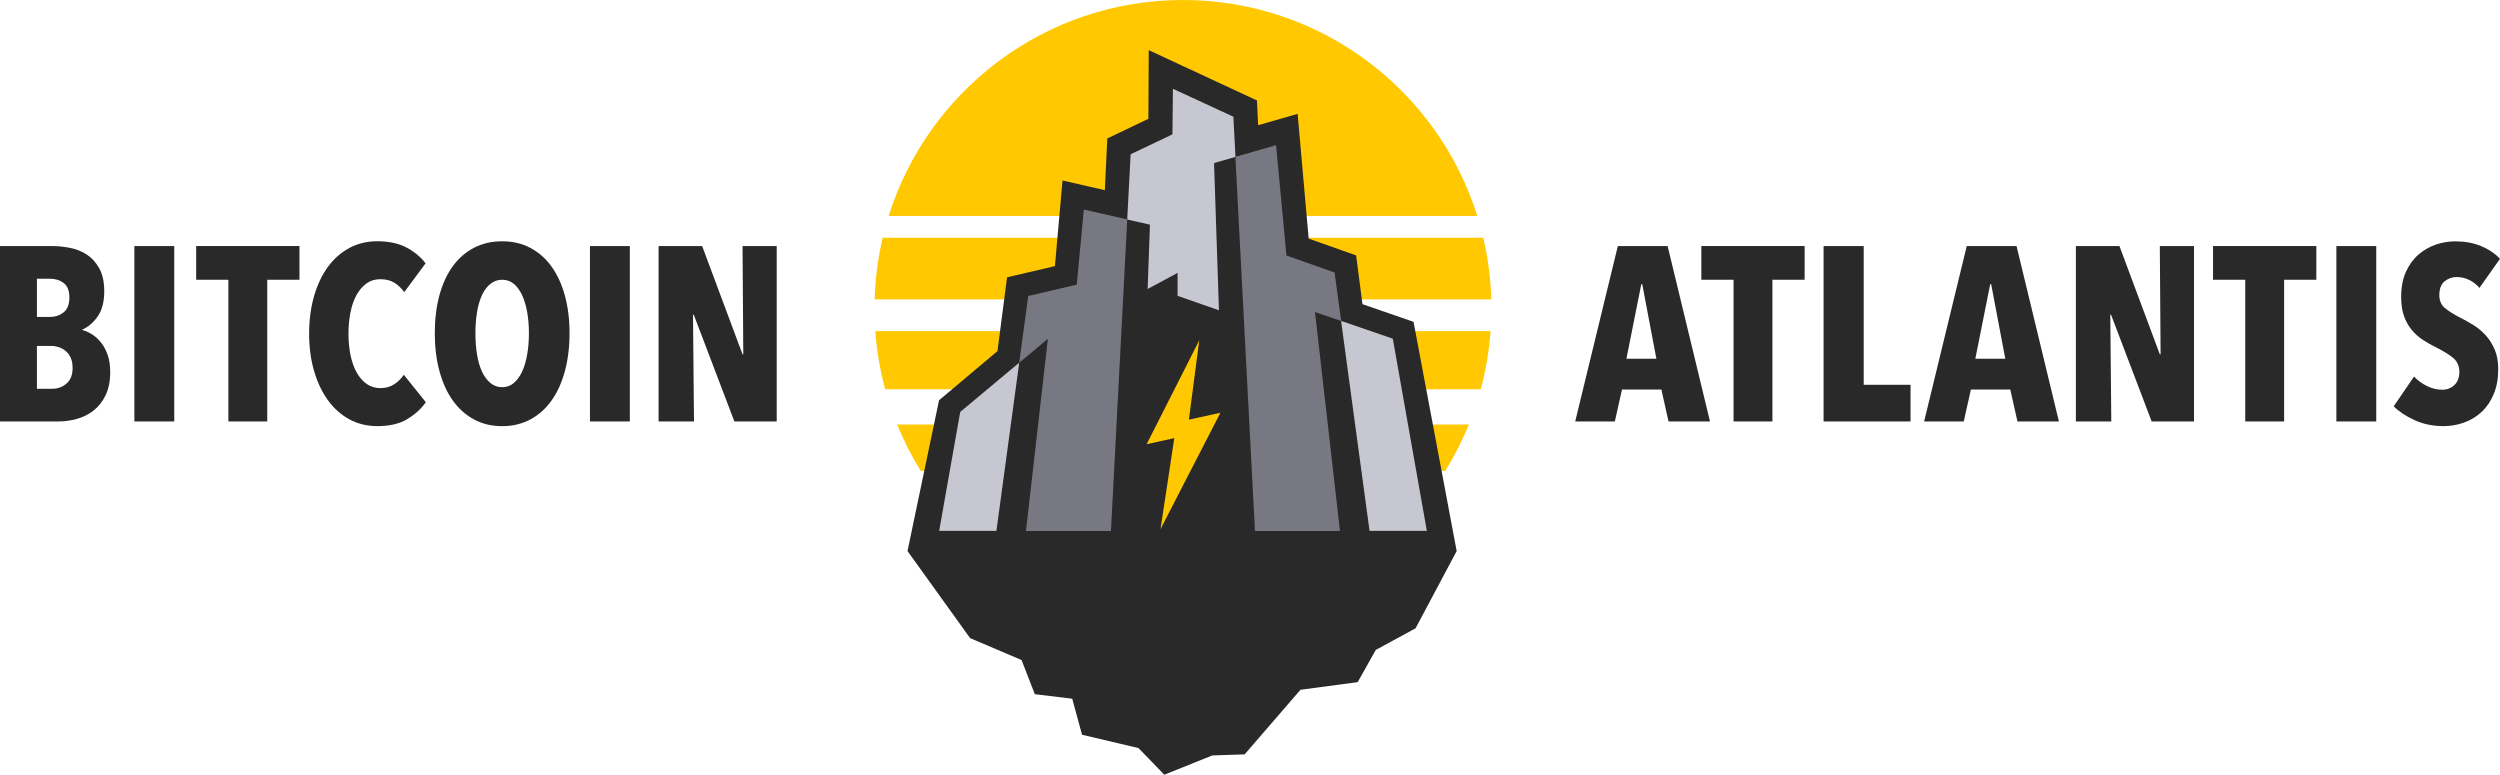
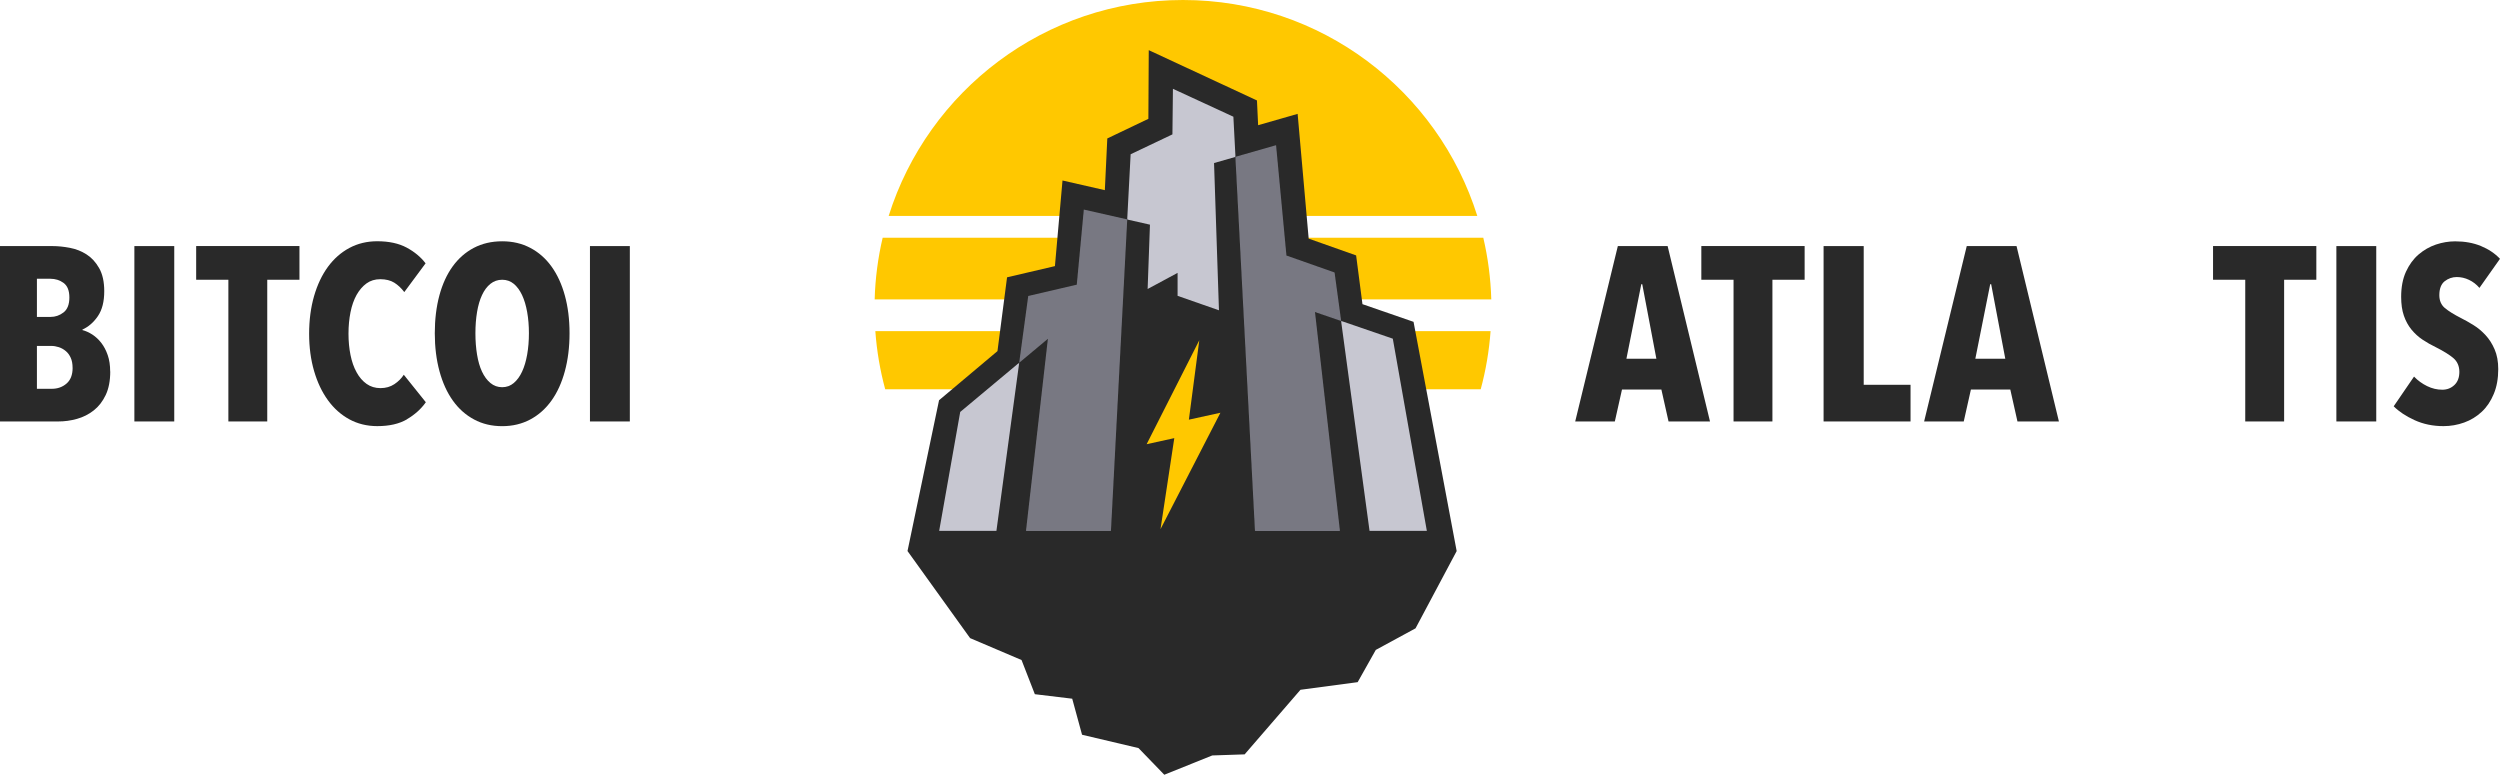
<svg xmlns="http://www.w3.org/2000/svg" viewBox="0 0 600 185.94" data-name="Layer 2" id="Layer_2">
  <defs>
    <style>
      .cls-1 {
        fill: #ffc800;
      }

      .cls-2 {
        fill: #c7c7d1;
      }

      .cls-3 {
        fill: #292929;
      }

      .cls-4, .cls-5 {
        fill: #787882;
        stroke: #787882;
        stroke-miterlimit: 10;
        stroke-width: .25px;
      }

      .cls-5 {
        stroke-linecap: round;
      }
    </style>
  </defs>
  <g data-name="Layer 1" id="Layer_1-2">
    <g>
      <path d="m26.46,89.14c0,2.26-.37,4.15-1.1,5.68-.73,1.53-1.69,2.76-2.88,3.69-1.19.93-2.53,1.61-4.01,2.02-1.49.42-2.98.62-4.49.62H0v-42.09h12.6c1.31,0,2.69.14,4.16.42,1.47.28,2.8.8,4.01,1.58,1.21.77,2.22,1.87,3.03,3.3.81,1.43,1.22,3.27,1.22,5.53,0,2.5-.51,4.49-1.52,5.97-1.01,1.49-2.25,2.57-3.72,3.24v.12c.79.2,1.58.56,2.38,1.07.79.52,1.51,1.18,2.14,1.99.63.81,1.15,1.79,1.55,2.94.4,1.15.59,2.46.59,3.92Zm-9.81-17.75c0-1.63-.46-2.79-1.37-3.47-.91-.68-1.98-1.02-3.21-1.02h-3.21v9.16h3.27c1.15,0,2.19-.36,3.12-1.08.93-.72,1.4-1.92,1.4-3.59Zm.77,16.89c0-.96-.15-1.76-.45-2.42-.3-.66-.69-1.2-1.19-1.61-.5-.42-1.05-.73-1.66-.93-.61-.2-1.22-.3-1.81-.3h-3.45v10.29h3.57c1.39,0,2.57-.42,3.54-1.26.97-.84,1.46-2.09,1.46-3.77Z" class="cls-3" />
      <path d="m32.25,101.15v-42.09h9.57v42.09h-9.57Z" class="cls-3" />
      <path d="m64.14,67.14v34.01h-9.33v-34.01h-7.73v-8.09h24.79v8.09h-7.73Z" class="cls-3" />
      <path d="m97.67,100.64c-1.86,1.09-4.24,1.63-7.13,1.63-2.46,0-4.69-.55-6.69-1.63-2-1.09-3.72-2.62-5.14-4.58-1.43-1.96-2.54-4.3-3.33-7.02-.79-2.71-1.19-5.7-1.19-8.95s.4-6.3,1.19-9.04c.79-2.73,1.9-5.07,3.33-7.02,1.43-1.94,3.14-3.45,5.14-4.52,2-1.07,4.23-1.61,6.69-1.61,2.81,0,5.16.51,7.05,1.52,1.88,1.01,3.4,2.27,4.55,3.78l-5.11,6.9c-.71-.95-1.52-1.7-2.41-2.26-.89-.55-2.01-.83-3.36-.83-1.27,0-2.37.34-3.3,1.01-.93.67-1.72,1.6-2.38,2.76-.65,1.17-1.14,2.56-1.46,4.16-.32,1.61-.48,3.32-.48,5.14s.16,3.53.48,5.11c.32,1.59.8,2.97,1.46,4.16.65,1.19,1.46,2.12,2.41,2.79.95.67,2.06,1.01,3.33,1.01s2.38-.32,3.33-.95c.95-.63,1.7-1.39,2.26-2.26l5.29,6.6c-1.15,1.63-2.66,2.98-4.52,4.07Z" class="cls-3" />
-       <path d="m136.69,79.98c0,3.33-.38,6.37-1.13,9.13-.75,2.76-1.82,5.1-3.21,7.04-1.39,1.94-3.08,3.45-5.08,4.52-2,1.07-4.25,1.61-6.75,1.61s-4.75-.53-6.75-1.61c-2-1.07-3.7-2.58-5.08-4.52-1.39-1.94-2.46-4.29-3.21-7.04-.75-2.75-1.13-5.8-1.13-9.13s.37-6.35,1.1-9.07c.73-2.71,1.79-5.03,3.18-6.96,1.39-1.92,3.08-3.41,5.08-4.46,2-1.05,4.27-1.58,6.81-1.58s4.75.53,6.75,1.58c2,1.05,3.7,2.54,5.08,4.46,1.39,1.92,2.46,4.24,3.21,6.96.75,2.72,1.13,5.74,1.13,9.07Zm-9.75,0c0-1.82-.14-3.52-.42-5.08-.28-1.57-.68-2.92-1.22-4.07-.54-1.15-1.2-2.05-1.99-2.71-.79-.65-1.72-.98-2.79-.98s-2.01.33-2.82.98c-.81.65-1.49,1.56-2.02,2.71-.54,1.15-.93,2.51-1.19,4.07-.26,1.57-.39,3.26-.39,5.08s.13,3.53.39,5.11c.26,1.59.65,2.95,1.19,4.1.54,1.15,1.21,2.06,2.02,2.73.81.67,1.75,1.01,2.82,1.01s2-.34,2.79-1.01c.79-.67,1.46-1.58,1.99-2.73.54-1.15.94-2.52,1.22-4.1.28-1.58.42-3.29.42-5.11Z" class="cls-3" />
+       <path d="m136.69,79.98c0,3.33-.38,6.37-1.13,9.13-.75,2.76-1.82,5.1-3.21,7.04-1.39,1.94-3.08,3.45-5.08,4.52-2,1.07-4.25,1.61-6.75,1.61s-4.75-.53-6.75-1.61c-2-1.07-3.7-2.58-5.08-4.52-1.39-1.94-2.46-4.29-3.21-7.04-.75-2.75-1.13-5.8-1.13-9.13s.37-6.35,1.1-9.07c.73-2.71,1.79-5.03,3.18-6.96,1.39-1.92,3.08-3.41,5.08-4.46,2-1.05,4.27-1.58,6.81-1.58s4.75.53,6.75,1.58c2,1.05,3.7,2.54,5.08,4.46,1.39,1.92,2.46,4.24,3.21,6.96.75,2.72,1.13,5.74,1.13,9.07m-9.75,0c0-1.82-.14-3.52-.42-5.08-.28-1.57-.68-2.92-1.22-4.07-.54-1.15-1.2-2.05-1.99-2.71-.79-.65-1.72-.98-2.79-.98s-2.01.33-2.82.98c-.81.65-1.49,1.56-2.02,2.71-.54,1.15-.93,2.51-1.19,4.07-.26,1.57-.39,3.26-.39,5.08s.13,3.53.39,5.11c.26,1.59.65,2.95,1.19,4.1.54,1.15,1.21,2.06,2.02,2.73.81.67,1.75,1.01,2.82,1.01s2-.34,2.79-1.01c.79-.67,1.46-1.58,1.99-2.73.54-1.15.94-2.52,1.22-4.1.28-1.58.42-3.29.42-5.11Z" class="cls-3" />
      <path d="m141.59,101.15v-42.09h9.57v42.09h-9.57Z" class="cls-3" />
-       <path d="m176.25,101.15l-9.75-25.62h-.18l.24,25.62h-8.5v-42.09h10.46l9.69,25.98h.18l-.18-25.98h8.2v42.09h-10.17Z" class="cls-3" />
      <path d="m400.45,101.15l-1.72-7.67h-9.45l-1.72,7.67h-9.51l10.23-42.09h11.95l10.17,42.09h-9.93Zm-6.3-32.94h-.24l-3.57,17.89h7.19l-3.39-17.89Z" class="cls-3" />
      <path d="m425.38,67.14v34.01h-9.33v-34.01h-7.73v-8.09h24.79v8.09h-7.73Z" class="cls-3" />
      <path d="m437.66,101.15v-42.09h9.63v33.29h11.24v8.8h-20.87Z" class="cls-3" />
      <path d="m484.19,101.15l-1.72-7.67h-9.45l-1.72,7.67h-9.51l10.23-42.09h11.95l10.17,42.09h-9.93Zm-6.3-32.94h-.24l-3.57,17.89h7.19l-3.39-17.89Z" class="cls-3" />
-       <path d="m516.4,101.15l-9.75-25.62h-.18l.24,25.62h-8.5v-42.09h10.46l9.69,25.98h.18l-.18-25.98h8.2v42.09h-10.17Z" class="cls-3" />
      <path d="m548.19,67.14v34.01h-9.33v-34.01h-7.73v-8.09h24.79v8.09h-7.73Z" class="cls-3" />
      <path d="m560.73,101.15v-42.09h9.57v42.09h-9.57Z" class="cls-3" />
      <path d="m595.07,69.1c-.71-.83-1.55-1.48-2.5-1.93-.95-.46-1.94-.68-2.97-.68s-2.03.34-2.88,1.01c-.85.68-1.28,1.79-1.28,3.34,0,1.31.44,2.33,1.31,3.07.87.73,2.16,1.54,3.86,2.41.96.48,1.96,1.04,3.02,1.7,1.06.65,2.02,1.46,2.9,2.41.88.95,1.61,2.09,2.18,3.42.58,1.33.87,2.91.87,4.73,0,2.26-.36,4.26-1.08,5.98-.72,1.73-1.68,3.16-2.9,4.29-1.22,1.13-2.62,1.99-4.21,2.56-1.59.57-3.24.86-4.95.86-2.54,0-4.85-.48-6.93-1.43-2.08-.95-3.76-2.06-5.02-3.33l4.88-7.13c.91.95,1.96,1.71,3.15,2.29,1.19.58,2.4.86,3.63.86,1.15,0,2.12-.38,2.91-1.13.79-.75,1.19-1.8,1.19-3.15s-.48-2.49-1.43-3.3c-.95-.81-2.34-1.67-4.16-2.59-1.15-.55-2.23-1.17-3.24-1.84-1.01-.67-1.9-1.49-2.68-2.44-.77-.95-1.38-2.06-1.81-3.33-.44-1.27-.65-2.77-.65-4.52,0-2.34.39-4.35,1.16-6.03.77-1.68,1.78-3.06,3.03-4.13s2.64-1.86,4.16-2.38c1.53-.51,3.06-.77,4.61-.77,2.3,0,4.36.37,6.18,1.12,1.82.75,3.35,1.77,4.58,3.07l-4.93,6.98Z" class="cls-3" />
      <rect height="0" width="0" y="100.23" x="243.93" />
      <path d="m243.93,100.23h0s0,0,0,0h0Z" />
      <rect height="0" width="0" y="100.23" x="245.32" />
      <path d="m245.33,100.23h0s0,0,0,0h0Z" />
      <rect height="0" width="0" y="99.04" x="245.01" />
      <path d="m245.01,99.04h0s0,0,0,0h0Z" />
      <g>
-         <path d="m346.85,113.03c2.19-3.53,4.09-7.26,5.68-11.15h-137.22c1.58,3.89,3.48,7.62,5.68,11.15h125.87Z" class="cls-1" />
        <path d="m354.55,51.82C345.12,21.78,317.06,0,283.92,0s-61.2,21.78-70.64,51.82h141.28Z" class="cls-1" />
        <path d="m210.08,79.47c.35,4.8,1.15,9.46,2.37,13.96h142.92c1.22-4.5,2.02-9.17,2.37-13.96h-147.66Z" class="cls-1" />
        <path d="m211.84,57.06c-1.12,4.77-1.78,9.72-1.92,14.8h147.99c-.15-5.08-.8-10.03-1.92-14.8h-144.15Z" class="cls-1" />
        <polygon points="220.57 131.92 226.59 96.87 240.64 85.05 242.88 67.81 254.42 65.11 256.18 45.2 266.41 47.54 267.04 34.22 276.94 29.49 277.03 14.43 300.01 25.1 300.33 32.05 309.89 29.3 312.46 58.38 323.89 62.42 325.42 74.13 337.72 78.38 346.92 131.98 220.57 131.92" class="cls-2" />
        <polyline points="321.87 77.02 320.29 65.4 308.75 61.33 306.26 34.85 296.52 37.64 301.21 127.4 321.59 127.4 315.6 74.87 321.86 77.02" class="cls-5" />
        <path d="m270.53,52.66l-3.91,74.74h-20.38l5.26-46.12-6.89,5.75,2.17-16.01,11.65-2.72,1.69-18.02,10.41,2.36" class="cls-4" />
        <path d="m339.25,77.24l-12.26-4.24-1.52-11.7-11.39-4.03-2.65-29.94-9.48,2.72-.28-5.94-25.97-12.07-.09,16.48-9.86,4.71-.59,12.41-10.16-2.32-.56,6.32-.06.65-1.2,13.58-11.49,2.69-2.3,17.71-14.02,11.79-7.57,36.19,15.02,20.9,12.35,5.26,3.19,8.2,8.97,1.08,2.36,8.65,13.55,3.2,6.19,6.4,11.51-4.63,7.77-.26,13.4-15.5,13.73-1.83,4.35-7.74,9.54-5.18,9.87-18.54-10.35-55.02Zm-94.64,9.81l-5.47,40.36h-13.74l5.05-28.54,14.15-11.82h0s0,0,0,0h0Zm84.08,40.36l-6.83-50.38-6.27-2.15,5.99,52.54h-20.38l-4.7-89.76-5.13,1.47,1.18,35.34-9.93-3.47v-5.51l-7.19,3.87.56-15.44-5.46-1.24-3.91,74.74h-20.38l5.26-46.12-6.89,5.75,2.17-16.01,11.65-2.72,1.69-18.02,10.41,2.36h0l.82-15.64,10.03-4.77.12-10.94,14.51,6.7.5,9.63,9.74-2.79,2.49,26.48,11.55,4.07,1.58,11.62,12.4,4.26,8.17,46.12h-13.74Z" class="cls-3" />
        <polygon points="292.9 99.06 285.33 100.72 287.83 81.66 275.19 106.61 281.83 105.15 278.52 127 292.9 99.06" class="cls-1" />
      </g>
    </g>
  </g>
</svg>